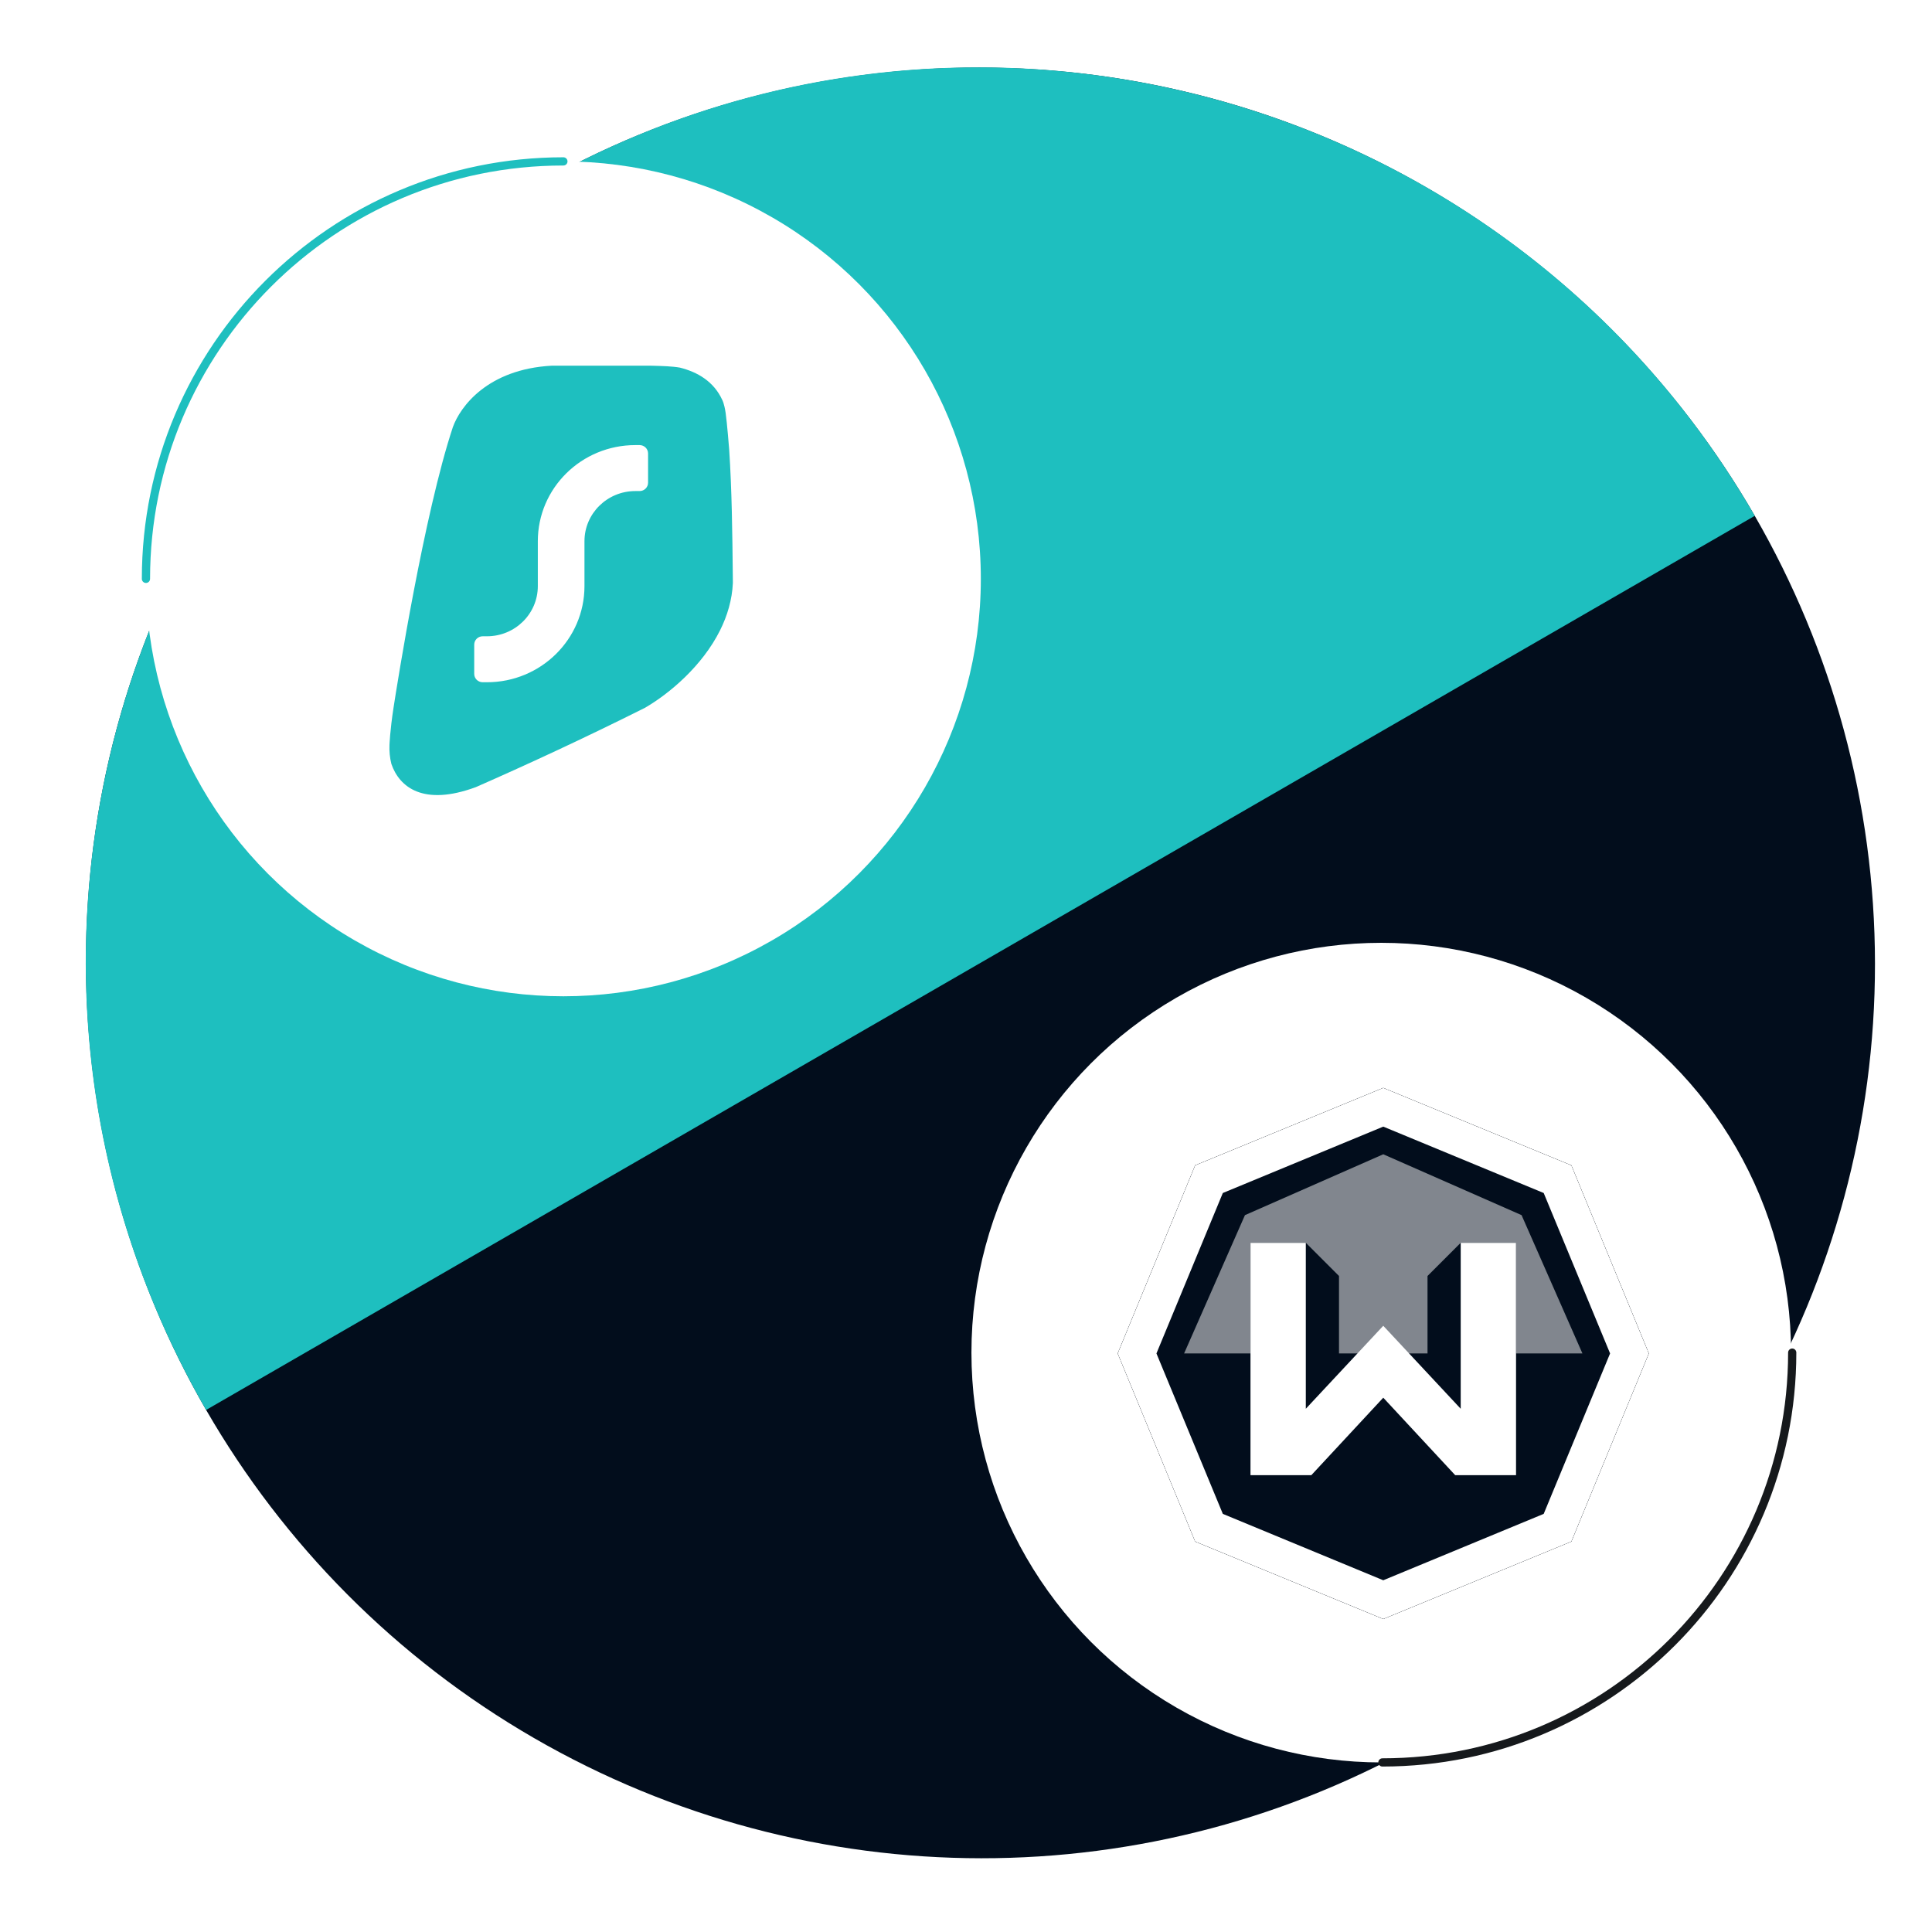
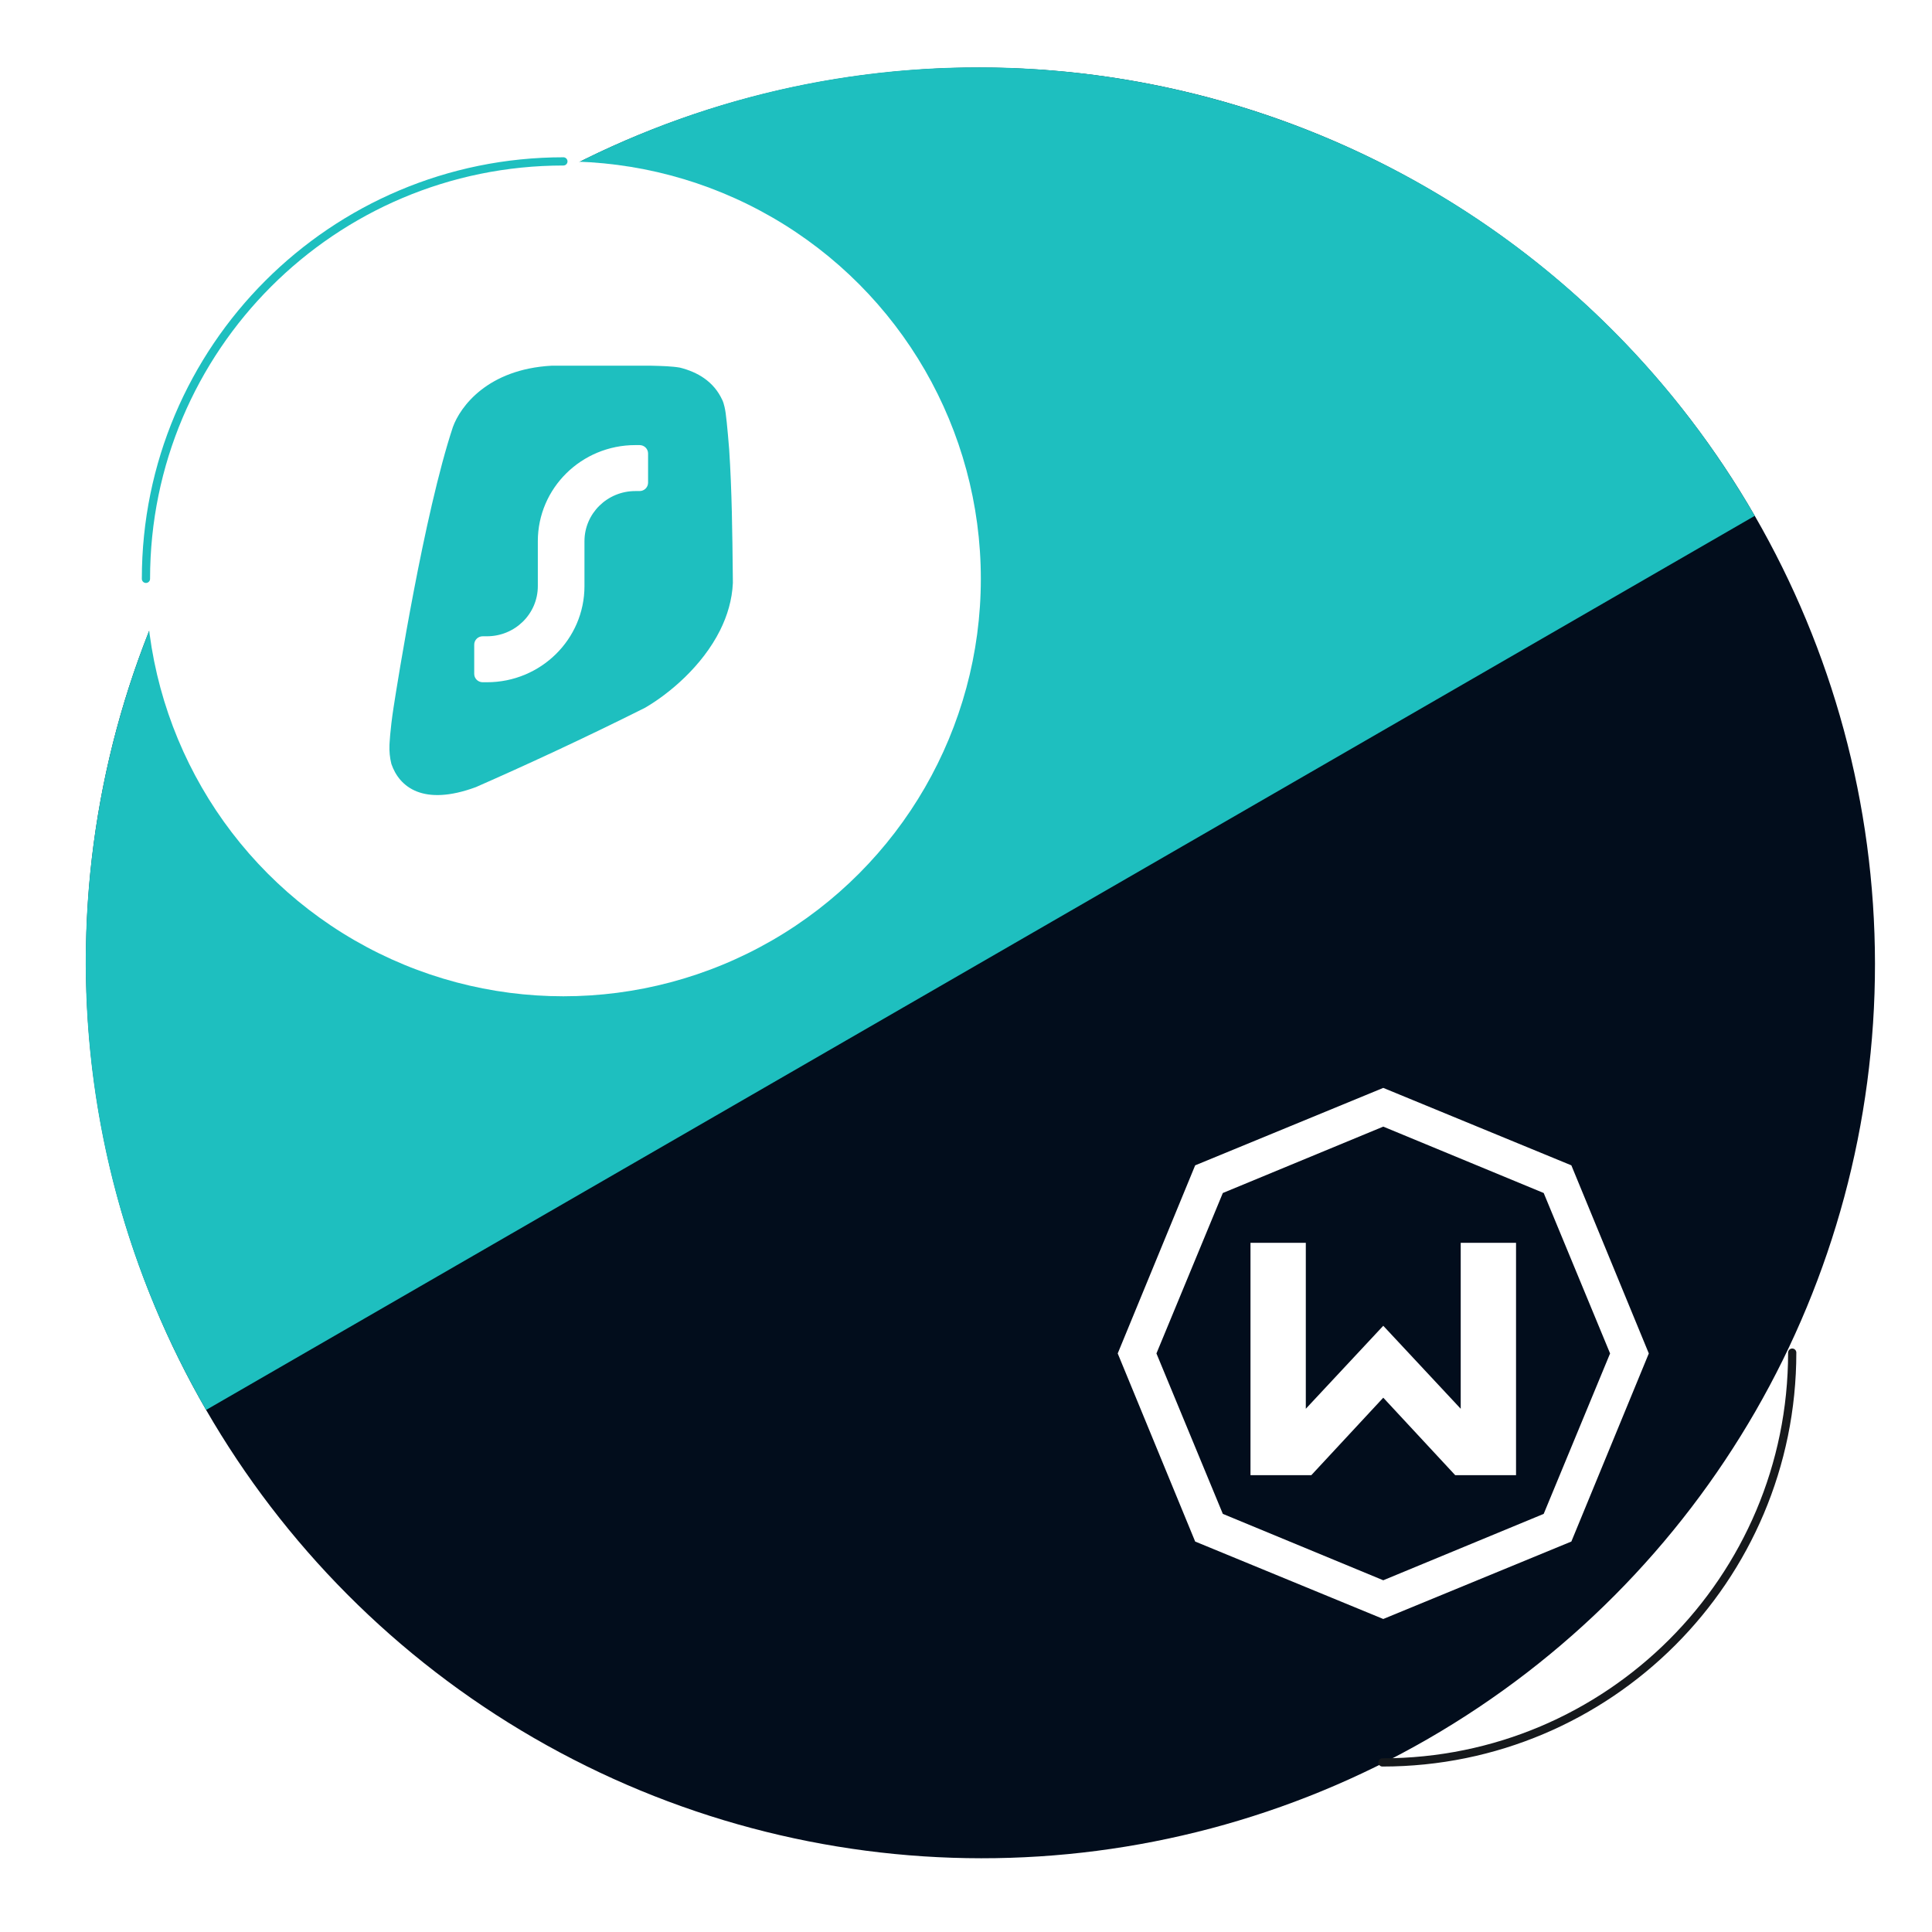
<svg xmlns="http://www.w3.org/2000/svg" width="369" height="369" viewBox="0 0 369 369" fill="none">
  <g clip-path="url(#clip0_8045_301)">
    <g clip-path="url(#clip1_8045_301)">
      <ellipse cx="171.089" cy="170.772" rx="171.089" ry="170.772" transform="matrix(-0.5 -0.866 -0.866 0.5 420.695 246.687)" fill="#020D1C" />
      <path d="M39.365 269.292C-7.88 187.461 20.034 82.895 101.713 35.738C183.392 -11.419 287.906 16.689 335.151 98.52L39.365 269.292Z" fill="#1EBFBF" />
    </g>
    <circle cx="107.604" cy="110.555" r="79.729" fill="white" />
    <path d="M27.875 110.555C27.875 66.522 63.571 30.826 107.604 30.826" stroke="#1EBFBF" stroke-width="1.571" stroke-linecap="round" />
    <path fill-rule="evenodd" clip-rule="evenodd" d="M124.496 69.85C124.402 69.848 124.308 69.846 124.214 69.843H105.391C93.069 70.513 87.89 77.72 86.5 81.558C80.995 98.172 75.87 130.58 75.174 135.081C74.478 139.582 74.386 142.322 74.386 142.322C74.339 143.466 74.445 144.704 74.751 145.906C76.265 150.324 80.828 154.046 90.882 150.338C100.379 146.168 111.598 140.992 123.199 135.179C127.886 132.45 134.12 127.205 137.522 120.399C138.913 117.614 139.831 114.569 139.975 111.327C139.969 110.799 139.964 110.268 139.958 109.736C139.876 101.925 139.789 93.717 139.266 85.806C139.266 85.806 138.861 80.718 138.595 78.884C138.328 77.051 137.961 76.414 137.961 76.414C136.33 72.836 133.193 71.049 129.863 70.214C128.344 69.949 126.479 69.901 124.496 69.85ZM123.778 86.606C123.778 85.724 123.053 85.01 122.158 85.01H121.348C111.061 85.01 102.721 93.228 102.721 103.367V111.947C102.721 117.237 98.37 121.525 93.003 121.525H92.193C91.299 121.525 90.573 122.24 90.573 123.121V128.708C90.573 129.59 91.299 130.305 92.193 130.305H93.003C103.29 130.305 111.63 122.086 111.63 111.947V103.367C111.63 98.077 115.981 93.789 121.348 93.789H122.158C123.053 93.789 123.778 93.075 123.778 92.193V86.606Z" fill="#1EBFBF" />
-     <circle cx="78.27" cy="78.27" r="78.27" transform="matrix(-1 1.0167e-07 1.0167e-07 1 342.078 180.073)" fill="white" />
    <path d="M264.032 336.612C307.259 336.612 342.302 301.569 342.302 258.342" stroke="#16191C" stroke-width="1.571" stroke-linecap="round" />
    <g filter="url(#filter0_d_8045_301)">
-       <path d="M300.12 294.424L264.195 309.217L228.269 294.424L213.477 258.499L228.269 222.574L264.195 207.781L300.12 222.574L314.913 258.499L300.12 294.424Z" fill="black" />
-     </g>
+       </g>
    <path d="M300.12 294.424L264.195 309.217L228.269 294.424L213.477 258.499L228.269 222.574L264.195 207.781L300.12 222.574L314.913 258.499L300.12 294.424Z" fill="#020D1C" />
-     <path fill-rule="evenodd" clip-rule="evenodd" d="M226.156 258.499L237.779 232.083L264.194 220.46L290.61 232.083L302.233 258.499H289.553V237.366H278.987L272.647 243.706V258.499H255.741V243.706L249.402 237.366H238.835V258.499H226.156Z" fill="white" fill-opacity="0.5" />
    <path fill-rule="evenodd" clip-rule="evenodd" d="M238.836 237.367V281.745H250.458L264.195 266.952L277.931 281.745H289.554V237.367H278.987V269.065L264.195 253.216L249.402 269.065V237.367H238.836Z" fill="white" />
    <path fill-rule="evenodd" clip-rule="evenodd" d="M294.837 227.857L264.195 215.177L233.552 227.857L220.873 258.499L233.552 289.141L264.195 301.821L294.837 289.141L307.516 258.499L294.837 227.857ZM300.12 294.424L264.195 309.217L228.269 294.424L213.477 258.499L228.269 222.574L264.195 207.781L300.12 222.574L314.913 258.499L300.12 294.424Z" fill="white" />
  </g>
  <defs>
    <filter id="filter0_d_8045_301" x="210.335" y="204.639" width="107.72" height="107.72" filterUnits="userSpaceOnUse" color-interpolation-filters="sRGB">
      <feFlood flood-opacity="0" result="BackgroundImageFix" />
      <feColorMatrix in="SourceAlpha" type="matrix" values="0 0 0 0 0 0 0 0 0 0 0 0 0 0 0 0 0 0 127 0" result="hardAlpha" />
      <feOffset />
      <feGaussianBlur stdDeviation="1.571" />
      <feColorMatrix type="matrix" values="0 0 0 0 0.008 0 0 0 0 0.051 0 0 0 0 0.11 0 0 0 1 0" />
      <feBlend mode="normal" in2="BackgroundImageFix" result="effect1_dropShadow_8045_301" />
      <feBlend mode="normal" in="SourceGraphic" in2="effect1_dropShadow_8045_301" result="shape" />
    </filter>
    <clipPath id="clip0_8045_301">
      <rect width="368" height="368" fill="white" transform="translate(0.383 0.191)" />
    </clipPath>
    <clipPath id="clip1_8045_301">
      <rect width="360.589" height="477.588" fill="white" transform="matrix(-1 0 0 1 367.235 -54.794)" />
    </clipPath>
  </defs>
</svg>